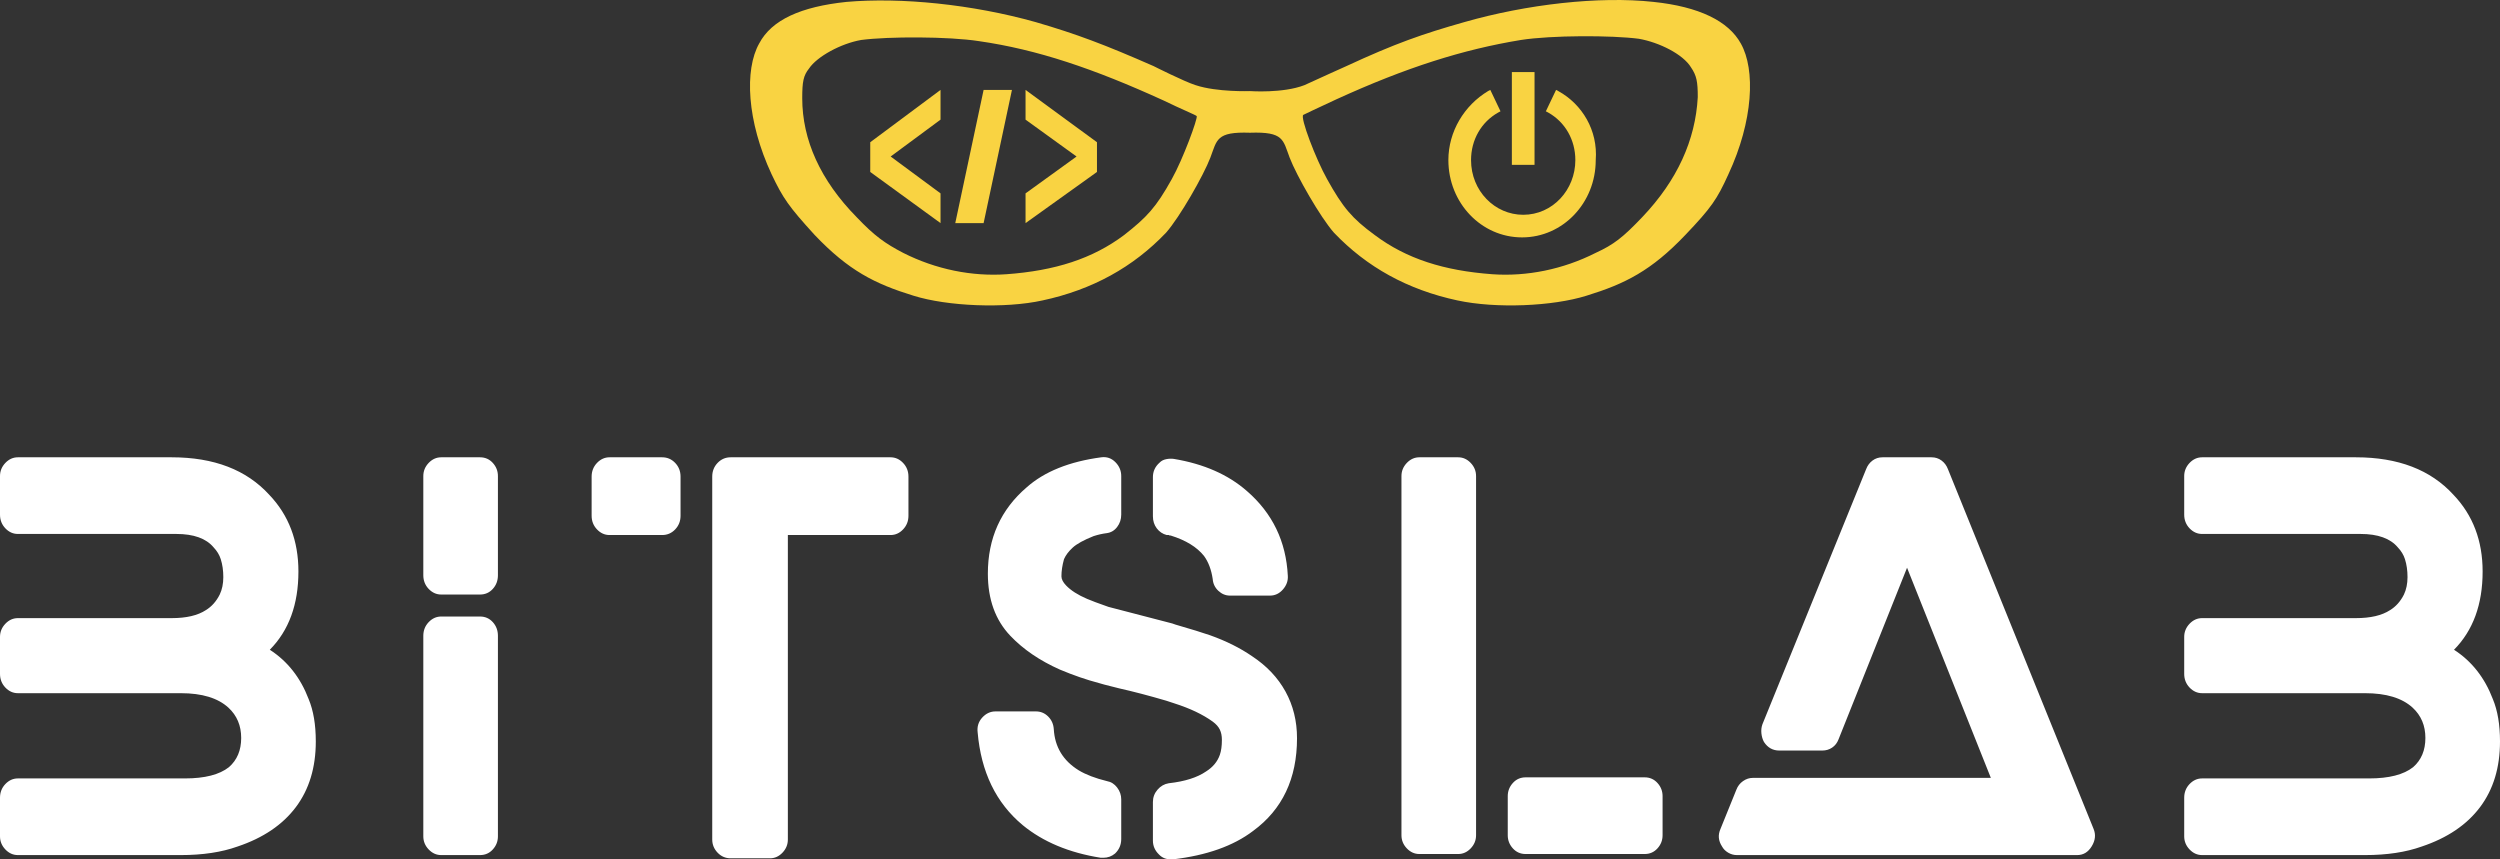
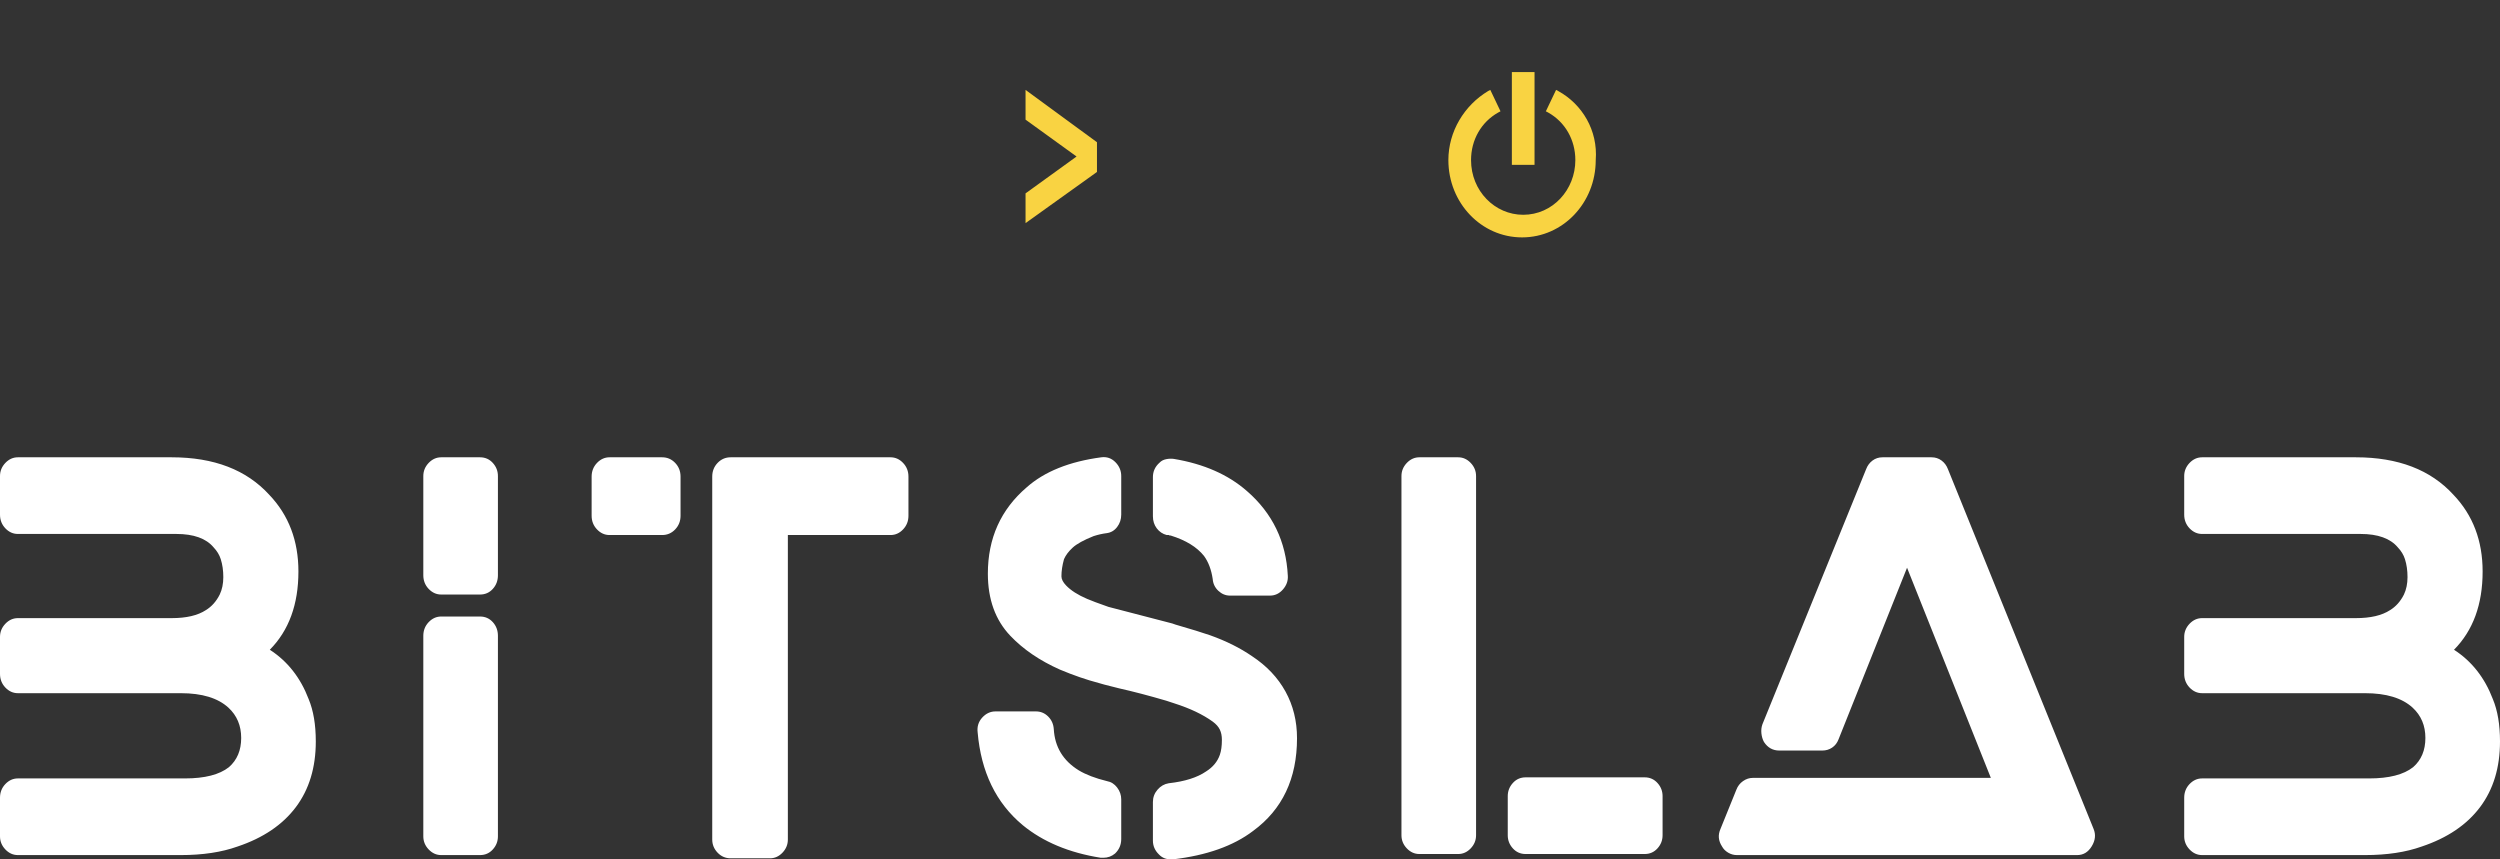
<svg xmlns="http://www.w3.org/2000/svg" width="160" height="55" viewBox="0 0 160 55" fill="none">
  <rect x="0" y="0" width="160" height="55" fill="#333333" stroke="none" />
  <g clip-path="url(#clip0_0_3)">
-     <path d="M111.414 2.786C110.616 1.34 108.729 0.426 105.827 0.122C102.345 -0.259 97.702 0.274 93.712 1.416C91.028 2.177 89.286 2.786 86.167 4.232C86.167 4.232 84.135 5.145 83.482 5.45C82.104 5.983 80 5.83 80 5.83C80 5.83 77.896 5.907 76.518 5.45C75.792 5.221 73.833 4.232 73.833 4.232C70.714 2.862 68.9 2.177 66.288 1.416C62.225 0.274 57.655 -0.183 54.173 0.122C51.271 0.426 49.384 1.264 48.586 2.786C47.643 4.46 47.788 7.733 49.384 11.158C50.11 12.681 50.473 13.213 52.141 15.04C54.318 17.324 55.986 18.161 58.453 18.922C60.63 19.607 64.329 19.759 66.724 19.227C69.916 18.541 72.528 17.095 74.631 14.888C75.502 13.899 77.025 11.235 77.461 10.093C77.896 8.951 77.824 8.418 80 8.494C82.177 8.418 82.104 8.951 82.539 10.093C82.975 11.235 84.498 13.899 85.369 14.888C87.473 17.095 90.084 18.541 93.276 19.227C95.743 19.759 99.371 19.607 101.547 18.922C104.014 18.161 105.682 17.324 107.859 15.04C109.527 13.29 109.89 12.757 110.616 11.158C112.212 7.733 112.357 4.46 111.414 2.786ZM74.994 11.463C73.978 13.29 73.398 13.899 71.947 15.04C69.916 16.562 67.522 17.324 64.402 17.552C62.225 17.704 59.904 17.248 57.8 16.182C56.639 15.573 55.986 15.116 54.826 13.899C52.504 11.539 51.343 8.951 51.343 6.287C51.343 5.221 51.416 4.841 51.779 4.384C52.286 3.623 53.81 2.786 55.116 2.558C56.857 2.329 60.702 2.329 62.661 2.634C66.361 3.166 69.988 4.384 74.486 6.439C75.575 6.972 76.518 7.353 76.59 7.429C76.663 7.581 75.72 10.169 74.994 11.463ZM105.102 13.899C103.869 15.193 103.288 15.649 102.127 16.182C100.024 17.248 97.702 17.704 95.525 17.552C92.406 17.324 90.012 16.562 87.98 15.04C86.529 13.975 85.949 13.29 84.933 11.463C84.208 10.169 83.192 7.505 83.41 7.353C83.41 7.353 84.353 6.896 85.514 6.363C90.012 4.308 93.639 3.166 97.339 2.558C99.298 2.253 103.143 2.253 104.884 2.481C106.19 2.71 107.714 3.471 108.222 4.308C108.584 4.841 108.657 5.221 108.657 6.211C108.512 8.951 107.351 11.539 105.102 13.899Z" fill="#F9D342" />
    <path d="M98.21 4.613H96.759V10.55H98.21V4.613Z" fill="#F9D342" />
    <path d="M99.733 5.83L99.588 5.754L98.935 7.124L99.08 7.2C100.169 7.809 100.822 8.951 100.822 10.245C100.822 12.148 99.371 13.746 97.484 13.746C95.671 13.746 94.147 12.224 94.147 10.245C94.147 8.951 94.8 7.809 95.888 7.2L96.033 7.124L95.38 5.754L95.235 5.83C93.712 6.744 92.696 8.418 92.696 10.245C92.696 12.985 94.8 15.193 97.412 15.193C100.024 15.193 102.127 12.985 102.127 10.245C102.273 8.342 101.257 6.668 99.733 5.83Z" fill="#F9D342" />
-     <path d="M55.696 11.006L60.194 14.279V12.376L57.002 10.017L60.194 7.657V5.754L55.696 9.103V11.006Z" fill="#F9D342" />
    <path d="M70.206 9.103L65.635 5.754V7.657L68.9 10.017L65.635 12.376V14.279L70.206 11.006V9.103Z" fill="#F9D342" />
-     <path d="M64.765 5.754H62.951L61.137 14.279H62.951L64.765 5.754Z" fill="#F9D342" />
-     <path d="M17.268 41.584C18.401 42.316 19.23 43.369 19.753 44.741C20.058 45.473 20.211 46.377 20.211 47.452C20.211 49.121 19.786 50.522 18.936 51.655C18.085 52.787 16.843 53.628 15.207 54.176C14.183 54.542 12.973 54.725 11.577 54.725H1.145C0.839 54.725 0.572 54.605 0.343 54.365C0.115 54.125 3.8147e-05 53.845 3.8147e-05 53.525V51.054C3.8147e-05 50.711 0.115 50.419 0.343 50.179C0.572 49.939 0.839 49.819 1.145 49.819H11.839C13.103 49.819 14.041 49.579 14.651 49.099C15.175 48.641 15.436 48.018 15.436 47.229C15.436 46.439 15.164 45.793 14.619 45.29C13.943 44.672 12.929 44.364 11.577 44.364H1.145C0.839 44.364 0.572 44.243 0.343 44.003C0.115 43.763 3.8147e-05 43.471 3.8147e-05 43.128V40.761C3.8147e-05 40.441 0.115 40.16 0.343 39.92C0.572 39.68 0.839 39.56 1.145 39.56H10.989C11.926 39.56 12.656 39.389 13.18 39.045C13.55 38.817 13.845 38.485 14.063 38.05C14.215 37.73 14.292 37.358 14.292 36.935C14.292 36.512 14.237 36.129 14.128 35.786C14.041 35.511 13.888 35.26 13.67 35.031C13.191 34.459 12.395 34.173 11.283 34.173H1.145C0.839 34.173 0.572 34.053 0.343 33.813C0.115 33.573 3.8147e-05 33.281 3.8147e-05 32.938V30.468C3.8147e-05 30.147 0.115 29.867 0.343 29.627C0.572 29.387 0.839 29.267 1.145 29.267H10.989C13.692 29.267 15.774 30.067 17.235 31.669C18.478 32.972 19.099 34.608 19.099 36.575C19.099 38.679 18.489 40.349 17.268 41.584ZM30.722 39.457C31.049 39.457 31.322 39.577 31.54 39.817C31.758 40.058 31.867 40.349 31.867 40.692V53.525C31.867 53.845 31.758 54.125 31.54 54.365C31.322 54.605 31.049 54.725 30.722 54.725H28.236C27.931 54.725 27.664 54.605 27.435 54.365C27.206 54.125 27.092 53.845 27.092 53.525V40.692C27.092 40.349 27.206 40.058 27.435 39.817C27.664 39.577 27.931 39.457 28.236 39.457H30.722ZM30.722 29.267C31.049 29.267 31.322 29.387 31.54 29.627C31.758 29.867 31.867 30.147 31.867 30.468V36.815C31.867 37.158 31.758 37.45 31.54 37.69C31.322 37.93 31.049 38.05 30.722 38.05H28.236C27.931 38.05 27.664 37.93 27.435 37.69C27.206 37.45 27.092 37.158 27.092 36.815V30.468C27.092 30.147 27.206 29.867 27.435 29.627C27.664 29.387 27.931 29.267 28.236 29.267H30.722ZM42.378 29.267C42.705 29.267 42.983 29.387 43.212 29.627C43.441 29.867 43.555 30.159 43.555 30.502V33.007C43.555 33.35 43.441 33.641 43.212 33.882C42.983 34.122 42.705 34.242 42.378 34.242H39.009C38.704 34.242 38.437 34.122 38.208 33.882C37.979 33.641 37.864 33.35 37.864 33.007V30.502C37.864 30.159 37.979 29.867 38.208 29.627C38.437 29.387 38.704 29.267 39.009 29.267H42.378ZM56.996 29.267C57.301 29.267 57.569 29.387 57.797 29.627C58.026 29.867 58.141 30.159 58.141 30.502V33.007C58.141 33.35 58.026 33.641 57.797 33.882C57.569 34.122 57.301 34.242 56.996 34.242H50.423V53.73C50.423 54.051 50.308 54.331 50.079 54.571C49.85 54.811 49.583 54.931 49.278 54.931H46.76C46.433 54.931 46.155 54.811 45.926 54.571C45.697 54.331 45.583 54.051 45.583 53.73V30.502C45.583 30.159 45.697 29.867 45.926 29.627C46.155 29.387 46.433 29.267 46.76 29.267H56.996ZM80.131 41.996C81.068 42.614 81.782 43.369 82.273 44.261C82.763 45.153 83.009 46.148 83.009 47.246C83.009 49.831 82.071 51.809 80.196 53.181C78.932 54.142 77.22 54.748 75.062 55H74.931C74.626 55 74.375 54.897 74.179 54.691C73.917 54.44 73.786 54.142 73.786 53.799V51.329C73.786 51.031 73.884 50.768 74.081 50.54C74.277 50.311 74.517 50.174 74.8 50.128C75.825 50.014 76.621 49.762 77.188 49.373C77.624 49.099 77.918 48.744 78.07 48.309C78.158 48.058 78.201 47.737 78.201 47.349C78.201 47.097 78.158 46.88 78.07 46.697C77.983 46.514 77.831 46.342 77.613 46.182C76.98 45.725 76.163 45.336 75.16 45.016L74.637 44.844C73.546 44.524 72.544 44.261 71.628 44.055C71.432 44.009 71.115 43.929 70.68 43.815L70.32 43.712C69.535 43.506 68.706 43.22 67.834 42.854C66.548 42.282 65.49 41.562 64.662 40.692C63.703 39.686 63.223 38.359 63.223 36.712C63.223 34.448 64.052 32.606 65.709 31.188C66.842 30.182 68.434 29.541 70.483 29.267C70.832 29.221 71.132 29.324 71.383 29.576C71.633 29.827 71.759 30.125 71.759 30.468V32.938C71.759 33.235 71.671 33.498 71.497 33.727C71.323 33.956 71.099 34.087 70.827 34.122C70.554 34.156 70.276 34.219 69.993 34.31C69.36 34.562 68.913 34.808 68.652 35.048C68.39 35.288 68.205 35.534 68.096 35.786C67.987 36.175 67.932 36.541 67.932 36.884C67.932 37.067 68.031 37.261 68.227 37.467C68.532 37.787 68.979 38.073 69.567 38.325C69.829 38.439 70.287 38.611 70.941 38.84L75.029 39.903L75.225 39.972C76.25 40.269 76.991 40.498 77.449 40.658C78.474 41.024 79.368 41.47 80.131 41.996ZM74.669 34.242C74.408 34.173 74.195 34.03 74.032 33.813C73.868 33.596 73.786 33.338 73.786 33.041V30.536C73.786 30.17 73.928 29.861 74.212 29.61C74.32 29.495 74.462 29.421 74.637 29.387C74.811 29.352 74.975 29.347 75.127 29.37C77.046 29.69 78.605 30.376 79.804 31.428C81.439 32.846 82.311 34.654 82.42 36.849C82.442 37.17 82.338 37.461 82.109 37.724C81.88 37.987 81.603 38.119 81.275 38.119H78.725C78.441 38.119 78.19 38.016 77.972 37.81C77.754 37.604 77.635 37.353 77.613 37.055C77.525 36.461 77.34 35.969 77.057 35.58C76.599 35.008 75.89 34.574 74.931 34.276C74.866 34.276 74.822 34.265 74.8 34.242H74.669ZM70.843 49.991C71.105 50.036 71.323 50.174 71.497 50.402C71.671 50.631 71.759 50.883 71.759 51.157V53.696C71.759 54.062 71.628 54.371 71.366 54.623C71.148 54.806 70.897 54.897 70.614 54.897H70.451C68.423 54.577 66.755 53.879 65.447 52.804C63.746 51.386 62.787 49.407 62.569 46.868C62.525 46.502 62.623 46.188 62.863 45.925C63.103 45.662 63.386 45.53 63.714 45.53H66.297C66.602 45.53 66.864 45.639 67.082 45.856C67.3 46.073 67.42 46.342 67.442 46.662C67.507 47.806 68.041 48.687 69.044 49.304C69.502 49.579 70.102 49.808 70.843 49.991ZM93.324 29.267C93.629 29.267 93.896 29.387 94.125 29.627C94.354 29.867 94.468 30.147 94.468 30.468V53.456C94.468 53.776 94.354 54.056 94.125 54.297C93.896 54.537 93.629 54.657 93.324 54.657H90.838C90.533 54.657 90.266 54.537 90.037 54.297C89.808 54.056 89.693 53.776 89.693 53.456V30.468C89.693 30.147 89.808 29.867 90.037 29.627C90.266 29.387 90.533 29.267 90.838 29.267H93.324ZM105.26 49.75C105.587 49.75 105.86 49.87 106.078 50.111C106.296 50.351 106.405 50.631 106.405 50.951V53.456C106.405 53.776 106.296 54.056 106.078 54.297C105.86 54.537 105.587 54.657 105.26 54.657H97.641C97.313 54.657 97.041 54.537 96.823 54.297C96.605 54.056 96.496 53.776 96.496 53.456V50.951C96.496 50.631 96.605 50.351 96.823 50.111C97.041 49.87 97.313 49.75 97.641 49.75H105.26ZM133.987 53.044C134.14 53.41 134.102 53.782 133.873 54.159C133.644 54.537 133.333 54.725 132.941 54.725H111.16C110.964 54.725 110.779 54.674 110.604 54.571C110.43 54.468 110.299 54.337 110.212 54.176C109.972 53.811 109.939 53.433 110.114 53.044L111.128 50.54C111.215 50.311 111.356 50.128 111.553 49.991C111.749 49.853 111.956 49.785 112.174 49.785H127.414L122.051 36.335L117.668 47.314C117.581 47.543 117.445 47.72 117.259 47.846C117.074 47.972 116.862 48.035 116.622 48.035H113.875C113.46 48.035 113.133 47.852 112.894 47.486C112.806 47.326 112.752 47.143 112.73 46.937C112.708 46.731 112.73 46.537 112.795 46.354L119.434 30.022C119.521 29.793 119.658 29.61 119.843 29.473C120.028 29.335 120.241 29.267 120.481 29.267H123.62C123.86 29.267 124.073 29.335 124.258 29.473C124.443 29.61 124.58 29.793 124.667 30.022L133.987 53.044ZM157.057 41.584C158.19 42.316 159.019 43.369 159.542 44.741C159.847 45.473 160 46.377 160 47.452C160 49.121 159.575 50.522 158.725 51.655C157.874 52.787 156.632 53.628 154.996 54.176C153.972 54.542 152.762 54.725 151.366 54.725H140.934C140.629 54.725 140.361 54.605 140.132 54.365C139.904 54.125 139.789 53.845 139.789 53.525V51.054C139.789 50.711 139.904 50.419 140.132 50.179C140.361 49.939 140.629 49.819 140.934 49.819H151.628C152.892 49.819 153.83 49.579 154.44 49.099C154.964 48.641 155.225 48.018 155.225 47.229C155.225 46.439 154.953 45.793 154.408 45.29C153.732 44.672 152.718 44.364 151.366 44.364H140.934C140.629 44.364 140.361 44.243 140.132 44.003C139.904 43.763 139.789 43.471 139.789 43.128V40.761C139.789 40.441 139.904 40.16 140.132 39.92C140.361 39.68 140.629 39.56 140.934 39.56H150.778C151.715 39.56 152.445 39.389 152.969 39.045C153.339 38.817 153.634 38.485 153.852 38.05C154.004 37.73 154.081 37.358 154.081 36.935C154.081 36.512 154.026 36.129 153.917 35.786C153.83 35.511 153.677 35.26 153.459 35.031C152.98 34.459 152.184 34.173 151.072 34.173H140.934C140.629 34.173 140.361 34.053 140.132 33.813C139.904 33.573 139.789 33.281 139.789 32.938V30.468C139.789 30.147 139.904 29.867 140.132 29.627C140.361 29.387 140.629 29.267 140.934 29.267H150.778C153.481 29.267 155.563 30.067 157.024 31.669C158.267 32.972 158.888 34.608 158.888 36.575C158.888 38.679 158.278 40.349 157.057 41.584Z" fill="white" />
+     <path d="M17.268 41.584C18.401 42.316 19.23 43.369 19.753 44.741C20.058 45.473 20.211 46.377 20.211 47.452C20.211 49.121 19.786 50.522 18.936 51.655C18.085 52.787 16.843 53.628 15.207 54.176C14.183 54.542 12.973 54.725 11.577 54.725H1.145C0.839 54.725 0.572 54.605 0.343 54.365C0.115 54.125 3.8147e-05 53.845 3.8147e-05 53.525V51.054C3.8147e-05 50.711 0.115 50.419 0.343 50.179C0.572 49.939 0.839 49.819 1.145 49.819H11.839C13.103 49.819 14.041 49.579 14.651 49.099C15.175 48.641 15.436 48.018 15.436 47.229C15.436 46.439 15.164 45.793 14.619 45.29C13.943 44.672 12.929 44.364 11.577 44.364H1.145C0.839 44.364 0.572 44.243 0.343 44.003C0.115 43.763 3.8147e-05 43.471 3.8147e-05 43.128V40.761C3.8147e-05 40.441 0.115 40.16 0.343 39.92C0.572 39.68 0.839 39.56 1.145 39.56H10.989C11.926 39.56 12.656 39.389 13.18 39.045C13.55 38.817 13.845 38.485 14.063 38.05C14.215 37.73 14.292 37.358 14.292 36.935C14.292 36.512 14.237 36.129 14.128 35.786C14.041 35.511 13.888 35.26 13.67 35.031C13.191 34.459 12.395 34.173 11.283 34.173H1.145C0.839 34.173 0.572 34.053 0.343 33.813C0.115 33.573 3.8147e-05 33.281 3.8147e-05 32.938V30.468C3.8147e-05 30.147 0.115 29.867 0.343 29.627C0.572 29.387 0.839 29.267 1.145 29.267H10.989C13.692 29.267 15.774 30.067 17.235 31.669C18.478 32.972 19.099 34.608 19.099 36.575C19.099 38.679 18.489 40.349 17.268 41.584ZM30.722 39.457C31.049 39.457 31.322 39.577 31.54 39.817C31.758 40.058 31.867 40.349 31.867 40.692V53.525C31.867 53.845 31.758 54.125 31.54 54.365C31.322 54.605 31.049 54.725 30.722 54.725H28.236C27.931 54.725 27.664 54.605 27.435 54.365C27.206 54.125 27.092 53.845 27.092 53.525V40.692C27.092 40.349 27.206 40.058 27.435 39.817C27.664 39.577 27.931 39.457 28.236 39.457H30.722ZM30.722 29.267C31.049 29.267 31.322 29.387 31.54 29.627C31.758 29.867 31.867 30.147 31.867 30.468V36.815C31.867 37.158 31.758 37.45 31.54 37.69C31.322 37.93 31.049 38.05 30.722 38.05H28.236C27.931 38.05 27.664 37.93 27.435 37.69C27.206 37.45 27.092 37.158 27.092 36.815V30.468C27.092 30.147 27.206 29.867 27.435 29.627C27.664 29.387 27.931 29.267 28.236 29.267ZM42.378 29.267C42.705 29.267 42.983 29.387 43.212 29.627C43.441 29.867 43.555 30.159 43.555 30.502V33.007C43.555 33.35 43.441 33.641 43.212 33.882C42.983 34.122 42.705 34.242 42.378 34.242H39.009C38.704 34.242 38.437 34.122 38.208 33.882C37.979 33.641 37.864 33.35 37.864 33.007V30.502C37.864 30.159 37.979 29.867 38.208 29.627C38.437 29.387 38.704 29.267 39.009 29.267H42.378ZM56.996 29.267C57.301 29.267 57.569 29.387 57.797 29.627C58.026 29.867 58.141 30.159 58.141 30.502V33.007C58.141 33.35 58.026 33.641 57.797 33.882C57.569 34.122 57.301 34.242 56.996 34.242H50.423V53.73C50.423 54.051 50.308 54.331 50.079 54.571C49.85 54.811 49.583 54.931 49.278 54.931H46.76C46.433 54.931 46.155 54.811 45.926 54.571C45.697 54.331 45.583 54.051 45.583 53.73V30.502C45.583 30.159 45.697 29.867 45.926 29.627C46.155 29.387 46.433 29.267 46.76 29.267H56.996ZM80.131 41.996C81.068 42.614 81.782 43.369 82.273 44.261C82.763 45.153 83.009 46.148 83.009 47.246C83.009 49.831 82.071 51.809 80.196 53.181C78.932 54.142 77.22 54.748 75.062 55H74.931C74.626 55 74.375 54.897 74.179 54.691C73.917 54.44 73.786 54.142 73.786 53.799V51.329C73.786 51.031 73.884 50.768 74.081 50.54C74.277 50.311 74.517 50.174 74.8 50.128C75.825 50.014 76.621 49.762 77.188 49.373C77.624 49.099 77.918 48.744 78.07 48.309C78.158 48.058 78.201 47.737 78.201 47.349C78.201 47.097 78.158 46.88 78.07 46.697C77.983 46.514 77.831 46.342 77.613 46.182C76.98 45.725 76.163 45.336 75.16 45.016L74.637 44.844C73.546 44.524 72.544 44.261 71.628 44.055C71.432 44.009 71.115 43.929 70.68 43.815L70.32 43.712C69.535 43.506 68.706 43.22 67.834 42.854C66.548 42.282 65.49 41.562 64.662 40.692C63.703 39.686 63.223 38.359 63.223 36.712C63.223 34.448 64.052 32.606 65.709 31.188C66.842 30.182 68.434 29.541 70.483 29.267C70.832 29.221 71.132 29.324 71.383 29.576C71.633 29.827 71.759 30.125 71.759 30.468V32.938C71.759 33.235 71.671 33.498 71.497 33.727C71.323 33.956 71.099 34.087 70.827 34.122C70.554 34.156 70.276 34.219 69.993 34.31C69.36 34.562 68.913 34.808 68.652 35.048C68.39 35.288 68.205 35.534 68.096 35.786C67.987 36.175 67.932 36.541 67.932 36.884C67.932 37.067 68.031 37.261 68.227 37.467C68.532 37.787 68.979 38.073 69.567 38.325C69.829 38.439 70.287 38.611 70.941 38.84L75.029 39.903L75.225 39.972C76.25 40.269 76.991 40.498 77.449 40.658C78.474 41.024 79.368 41.47 80.131 41.996ZM74.669 34.242C74.408 34.173 74.195 34.03 74.032 33.813C73.868 33.596 73.786 33.338 73.786 33.041V30.536C73.786 30.17 73.928 29.861 74.212 29.61C74.32 29.495 74.462 29.421 74.637 29.387C74.811 29.352 74.975 29.347 75.127 29.37C77.046 29.69 78.605 30.376 79.804 31.428C81.439 32.846 82.311 34.654 82.42 36.849C82.442 37.17 82.338 37.461 82.109 37.724C81.88 37.987 81.603 38.119 81.275 38.119H78.725C78.441 38.119 78.19 38.016 77.972 37.81C77.754 37.604 77.635 37.353 77.613 37.055C77.525 36.461 77.34 35.969 77.057 35.58C76.599 35.008 75.89 34.574 74.931 34.276C74.866 34.276 74.822 34.265 74.8 34.242H74.669ZM70.843 49.991C71.105 50.036 71.323 50.174 71.497 50.402C71.671 50.631 71.759 50.883 71.759 51.157V53.696C71.759 54.062 71.628 54.371 71.366 54.623C71.148 54.806 70.897 54.897 70.614 54.897H70.451C68.423 54.577 66.755 53.879 65.447 52.804C63.746 51.386 62.787 49.407 62.569 46.868C62.525 46.502 62.623 46.188 62.863 45.925C63.103 45.662 63.386 45.53 63.714 45.53H66.297C66.602 45.53 66.864 45.639 67.082 45.856C67.3 46.073 67.42 46.342 67.442 46.662C67.507 47.806 68.041 48.687 69.044 49.304C69.502 49.579 70.102 49.808 70.843 49.991ZM93.324 29.267C93.629 29.267 93.896 29.387 94.125 29.627C94.354 29.867 94.468 30.147 94.468 30.468V53.456C94.468 53.776 94.354 54.056 94.125 54.297C93.896 54.537 93.629 54.657 93.324 54.657H90.838C90.533 54.657 90.266 54.537 90.037 54.297C89.808 54.056 89.693 53.776 89.693 53.456V30.468C89.693 30.147 89.808 29.867 90.037 29.627C90.266 29.387 90.533 29.267 90.838 29.267H93.324ZM105.26 49.75C105.587 49.75 105.86 49.87 106.078 50.111C106.296 50.351 106.405 50.631 106.405 50.951V53.456C106.405 53.776 106.296 54.056 106.078 54.297C105.86 54.537 105.587 54.657 105.26 54.657H97.641C97.313 54.657 97.041 54.537 96.823 54.297C96.605 54.056 96.496 53.776 96.496 53.456V50.951C96.496 50.631 96.605 50.351 96.823 50.111C97.041 49.87 97.313 49.75 97.641 49.75H105.26ZM133.987 53.044C134.14 53.41 134.102 53.782 133.873 54.159C133.644 54.537 133.333 54.725 132.941 54.725H111.16C110.964 54.725 110.779 54.674 110.604 54.571C110.43 54.468 110.299 54.337 110.212 54.176C109.972 53.811 109.939 53.433 110.114 53.044L111.128 50.54C111.215 50.311 111.356 50.128 111.553 49.991C111.749 49.853 111.956 49.785 112.174 49.785H127.414L122.051 36.335L117.668 47.314C117.581 47.543 117.445 47.72 117.259 47.846C117.074 47.972 116.862 48.035 116.622 48.035H113.875C113.46 48.035 113.133 47.852 112.894 47.486C112.806 47.326 112.752 47.143 112.73 46.937C112.708 46.731 112.73 46.537 112.795 46.354L119.434 30.022C119.521 29.793 119.658 29.61 119.843 29.473C120.028 29.335 120.241 29.267 120.481 29.267H123.62C123.86 29.267 124.073 29.335 124.258 29.473C124.443 29.61 124.58 29.793 124.667 30.022L133.987 53.044ZM157.057 41.584C158.19 42.316 159.019 43.369 159.542 44.741C159.847 45.473 160 46.377 160 47.452C160 49.121 159.575 50.522 158.725 51.655C157.874 52.787 156.632 53.628 154.996 54.176C153.972 54.542 152.762 54.725 151.366 54.725H140.934C140.629 54.725 140.361 54.605 140.132 54.365C139.904 54.125 139.789 53.845 139.789 53.525V51.054C139.789 50.711 139.904 50.419 140.132 50.179C140.361 49.939 140.629 49.819 140.934 49.819H151.628C152.892 49.819 153.83 49.579 154.44 49.099C154.964 48.641 155.225 48.018 155.225 47.229C155.225 46.439 154.953 45.793 154.408 45.29C153.732 44.672 152.718 44.364 151.366 44.364H140.934C140.629 44.364 140.361 44.243 140.132 44.003C139.904 43.763 139.789 43.471 139.789 43.128V40.761C139.789 40.441 139.904 40.16 140.132 39.92C140.361 39.68 140.629 39.56 140.934 39.56H150.778C151.715 39.56 152.445 39.389 152.969 39.045C153.339 38.817 153.634 38.485 153.852 38.05C154.004 37.73 154.081 37.358 154.081 36.935C154.081 36.512 154.026 36.129 153.917 35.786C153.83 35.511 153.677 35.26 153.459 35.031C152.98 34.459 152.184 34.173 151.072 34.173H140.934C140.629 34.173 140.361 34.053 140.132 33.813C139.904 33.573 139.789 33.281 139.789 32.938V30.468C139.789 30.147 139.904 29.867 140.132 29.627C140.361 29.387 140.629 29.267 140.934 29.267H150.778C153.481 29.267 155.563 30.067 157.024 31.669C158.267 32.972 158.888 34.608 158.888 36.575C158.888 38.679 158.278 40.349 157.057 41.584Z" fill="white" />
  </g>
  <defs>
    <clipPath id="clip0_0_3">
      <rect width="160" height="55" fill="white" />
    </clipPath>
  </defs>
</svg>